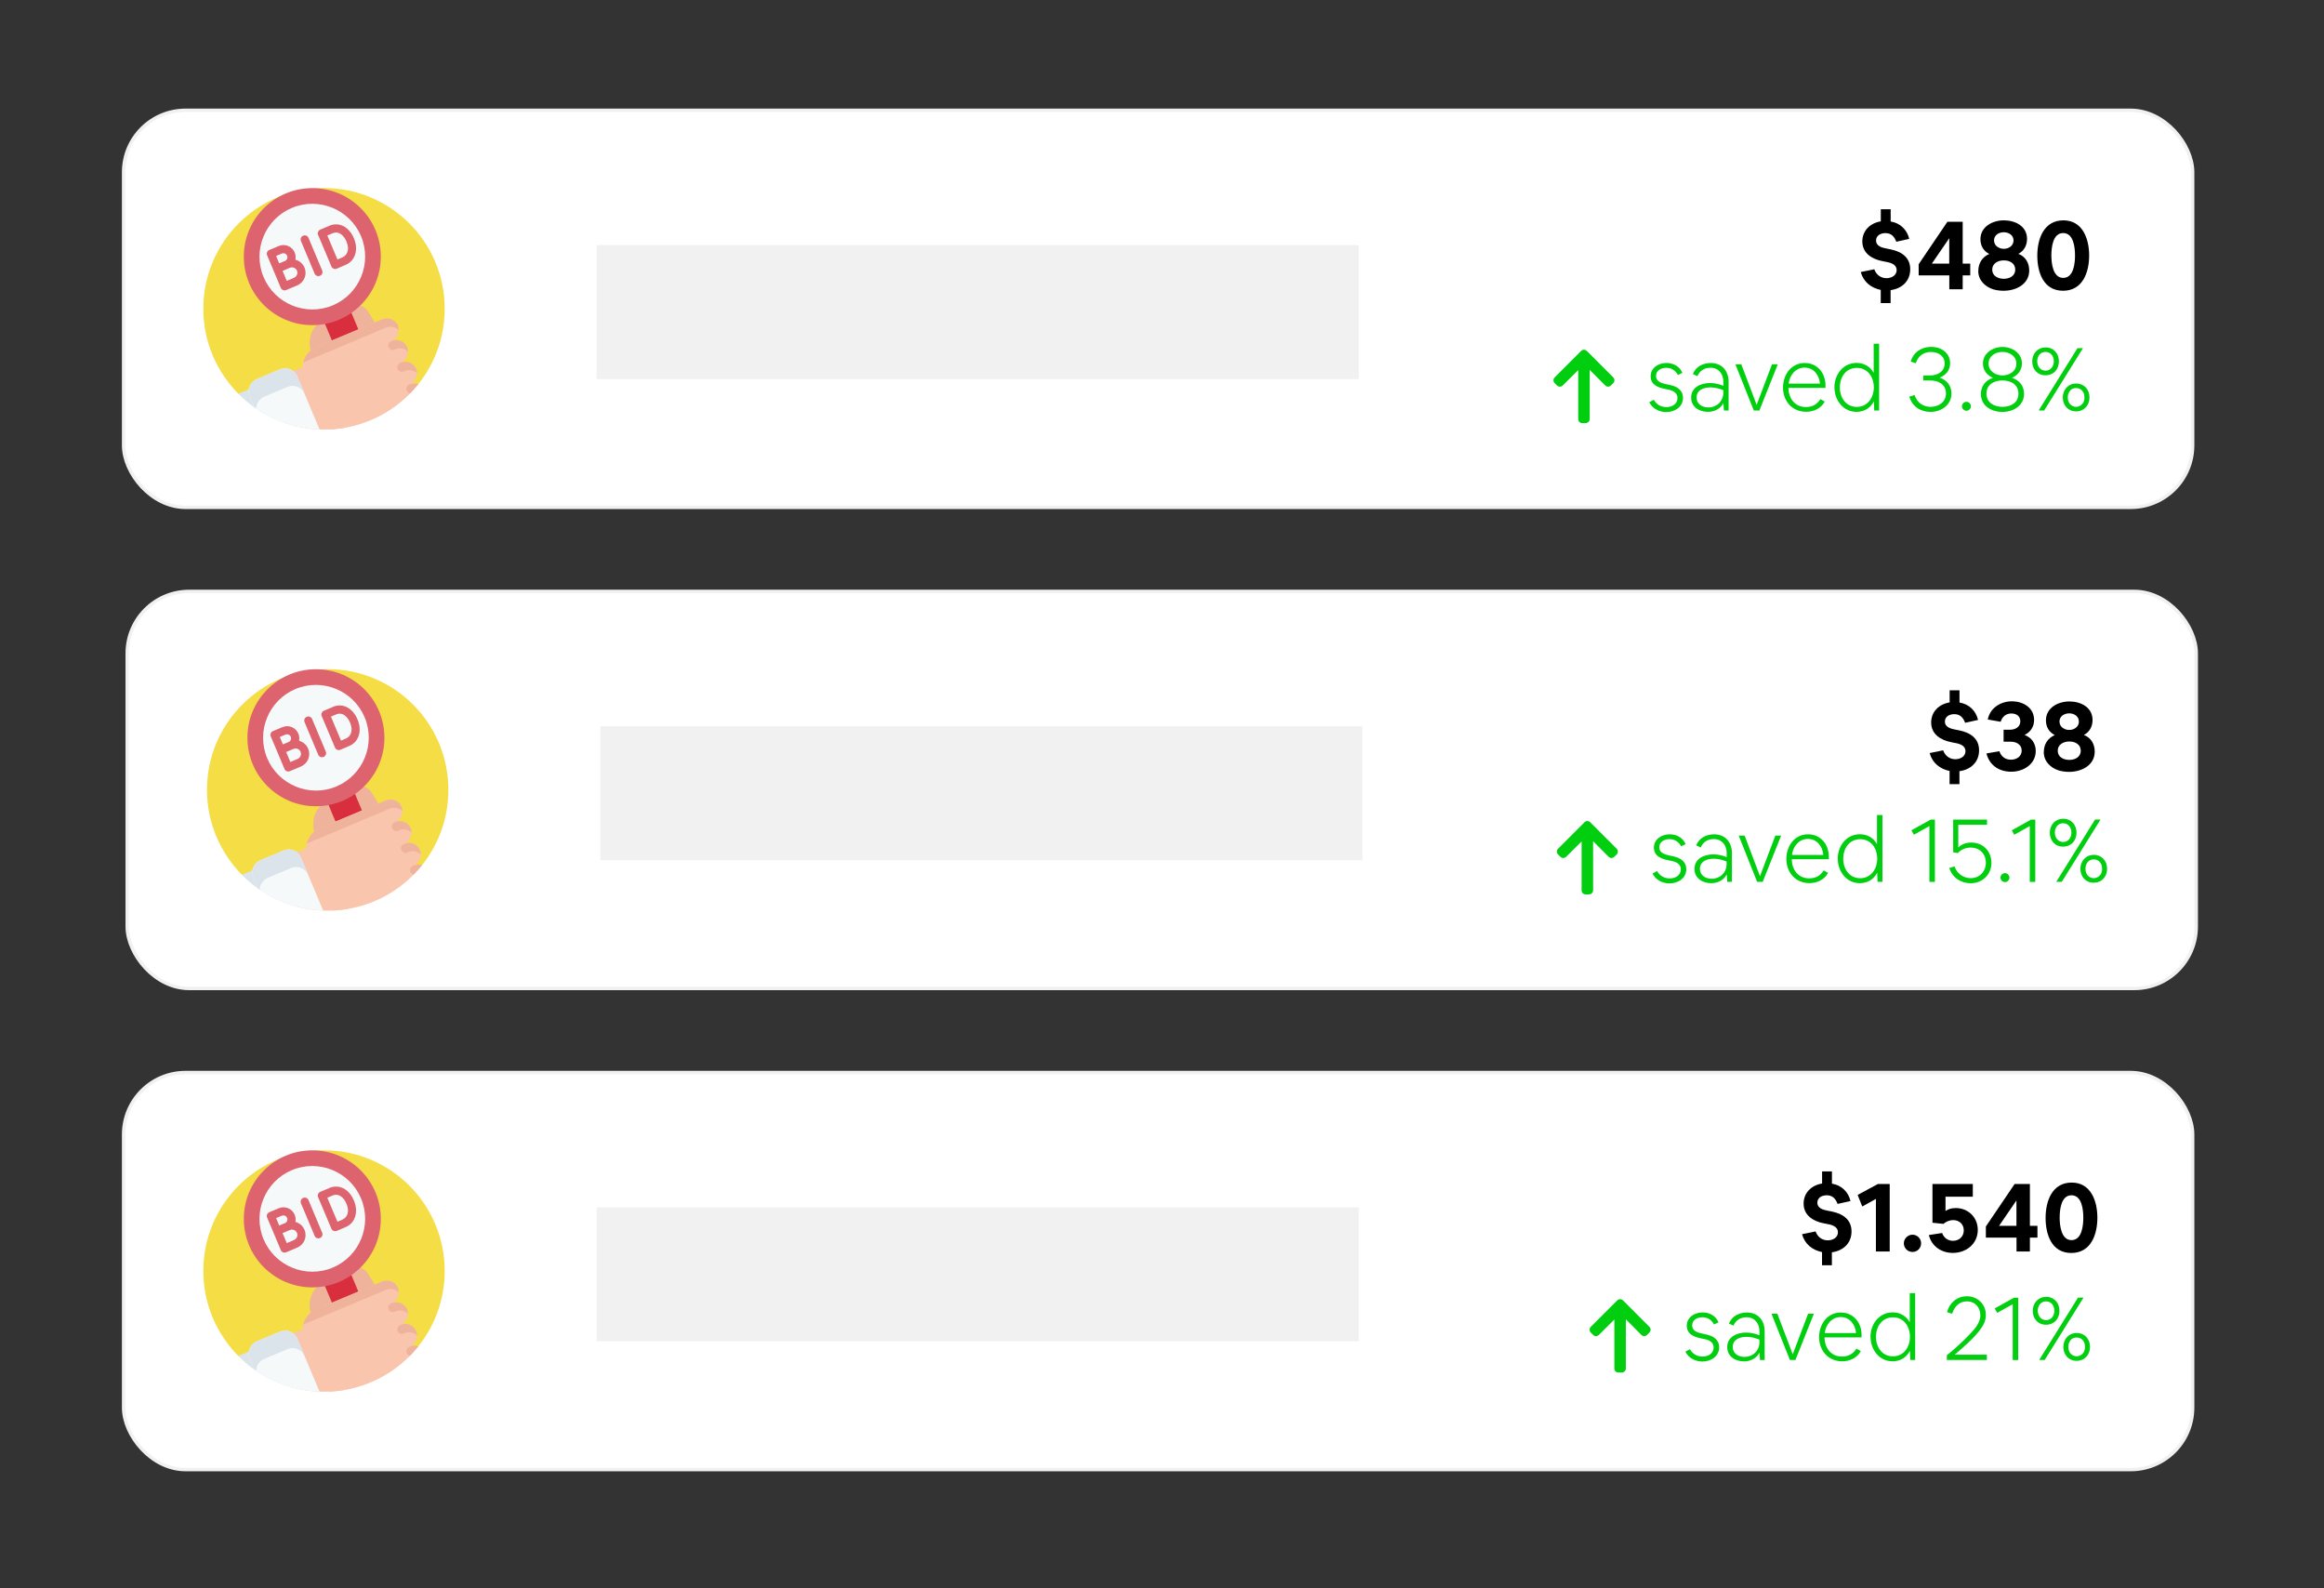
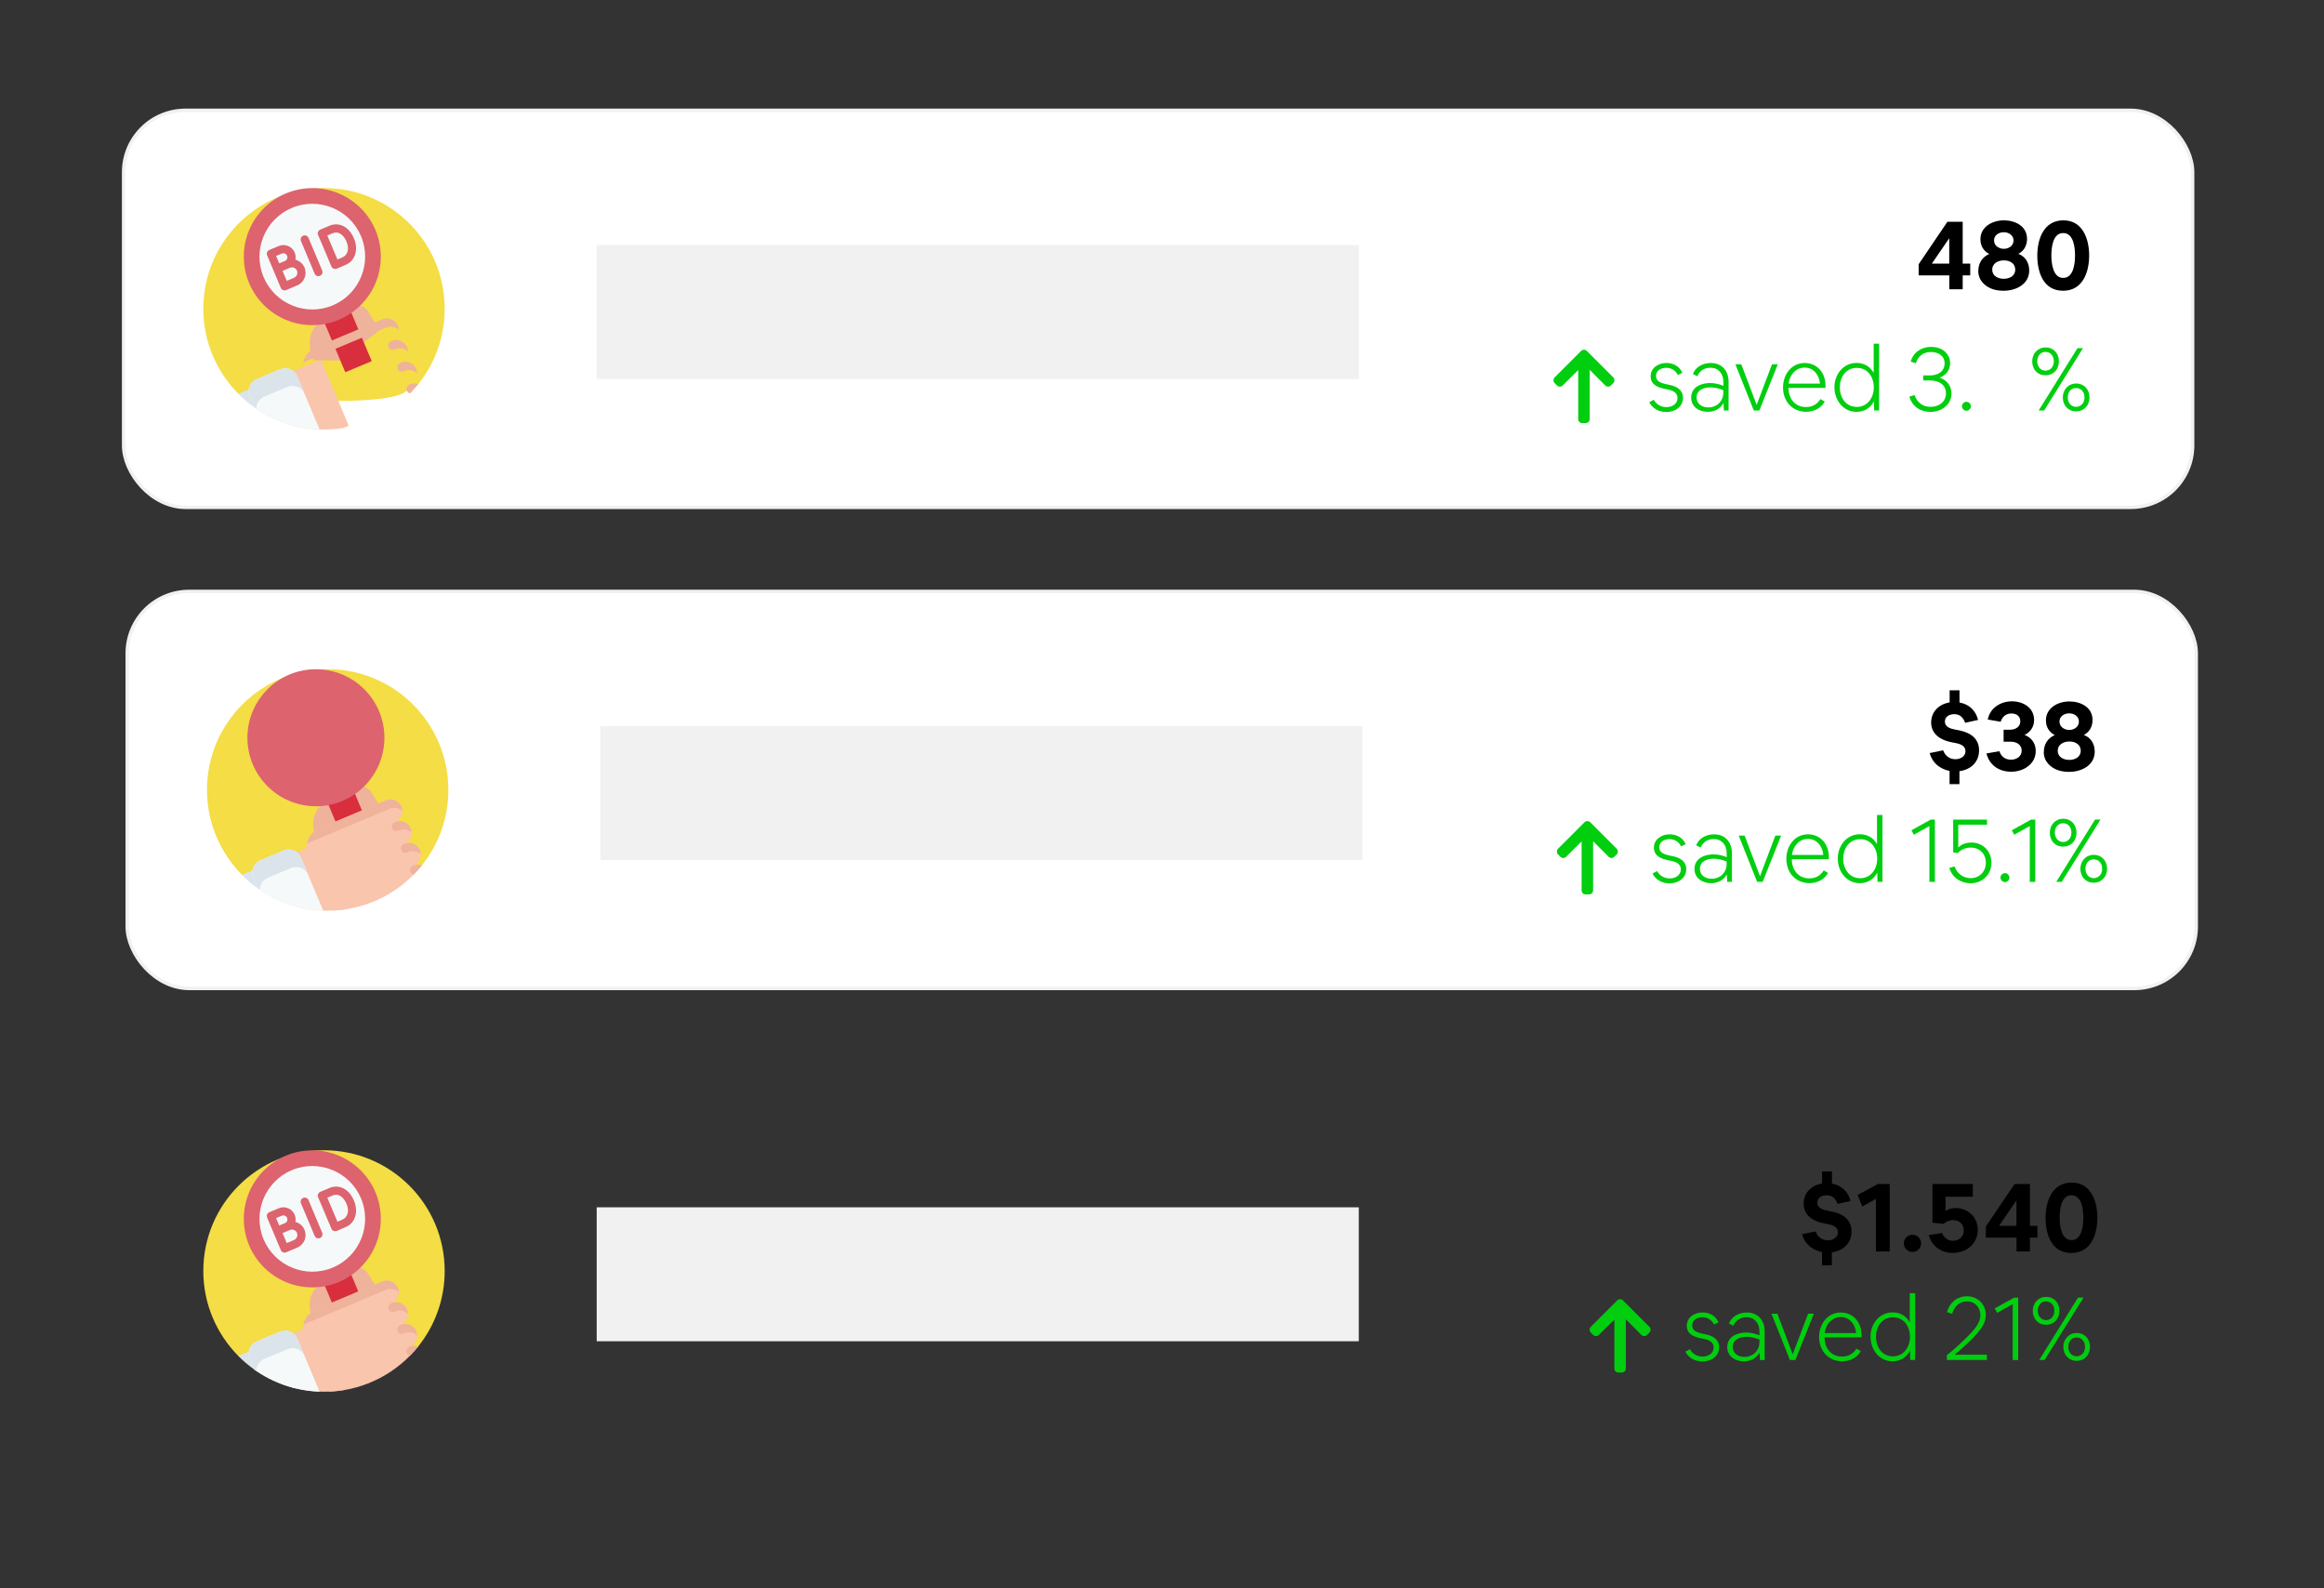
<svg xmlns="http://www.w3.org/2000/svg" id="Layer_1" version="1.1" viewBox="0 0 342 233.67">
  <rect x="0" y="0" width="342" height="233.67" fill="#333333" stroke="none" />
  <defs>
    <style>
      .st0 {
        fill: #dd636e;
      }

      .st1 {
        fill: #fff;
        stroke: #f1f1f1;
        stroke-miterlimit: 10;
        stroke-width: .5px;
      }

      .st2 {
        fill: #00ce0f;
      }

      .st3 {
        fill: #efb29a;
      }

      .st4 {
        fill: #f4dd45;
      }

      .st5 {
        fill: #f1f1f1;
      }

      .st6 {
        fill: #d82e3d;
      }

      .st7 {
        fill: #dae4ea;
      }

      .st8 {
        fill: #f9c5ac;
      }

      .st9 {
        fill: #f6f9f9;
      }
    </style>
  </defs>
  <rect class="st1" x="18.19" y="16.23" width="304.48" height="58.42" rx="9.11" ry="9.11" />
  <g>
-     <path d="M273.86,40.02l1.96-.4c.3.81.94,1.31,1.81,1.31.7,0,1.48-.39,1.48-1.18,0-.61-.46-1.01-1.4-1.19l-.71-.14c-1.53-.3-2.94-1.17-2.94-2.89,0-1.61,1.17-2.71,2.72-2.96v-1.78h1.45v1.8c1.38.22,2.42,1.19,2.73,2.56l-1.9.42c-.29-.76-.73-1.27-1.6-1.27-.69,0-1.38.33-1.38,1.11s.86,1.04,1.48,1.15l.7.14c1.57.33,2.85,1.17,2.85,2.92s-1.24,2.85-2.89,3.07v1.91h-1.45v-1.94c-1.43-.3-2.53-1.17-2.94-2.62Z" />
    <path d="M282.35,40.52v-1.64l4.23-6.25h2.25v6.16h1.11v1.73h-1.11v2.04h-1.97v-2.04h-4.5ZM286.85,38.79v-3.74l-2.56,3.74h2.56Z" />
    <path d="M291.13,39.86c0-1.12.56-2.04,1.61-2.49-.85-.43-1.3-1.22-1.3-2.17,0-1.84,1.77-2.78,3.45-2.78s3.41.86,3.41,2.73c0,.94-.43,1.77-1.28,2.2,1.06.4,1.6,1.34,1.6,2.45,0,2.01-1.93,2.98-3.76,2.98-.55,0-1.05-.07-1.51-.2-1.24-.39-2.23-1.35-2.23-2.72ZM294.88,41.02c.82,0,1.68-.4,1.68-1.34,0-.27-.07-.5-.2-.72-.34-.48-.92-.65-1.48-.65-.83,0-1.7.42-1.7,1.37s.88,1.34,1.7,1.34ZM293.45,35.38c0,.49.27.86.71,1.06.22.12.46.17.73.17s.52-.06.73-.17c.42-.2.69-.59.69-1.06,0-.78-.71-1.21-1.43-1.21s-1.44.42-1.44,1.21Z" />
    <path d="M303.65,32.42c2.82,0,3.79,2.71,3.79,5.17s-.94,5.19-3.84,5.19-3.79-2.72-3.79-5.17.95-5.19,3.84-5.19ZM303.62,40.89c1.55,0,1.74-2.17,1.74-3.3s-.19-3.3-1.74-3.3-1.74,2.17-1.74,3.3.22,3.3,1.74,3.3Z" />
  </g>
  <g>
    <path class="st2" d="M243.36,58.81c.4.7,1.06,1.09,1.87,1.09s1.63-.44,1.63-1.34c0-.62-.44-1.04-1.3-1.22l-.57-.12c-1.04-.21-2.08-.62-2.08-1.86s1.14-1.95,2.31-1.95c1.04,0,1.94.48,2.36,1.45l-.66.32c-.36-.68-.96-1.06-1.73-1.06-.72,0-1.49.37-1.49,1.2s.81,1.05,1.46,1.2l.57.12c1.02.21,1.94.73,1.94,1.9,0,1.34-1.21,2.09-2.46,2.09-1.04,0-2.03-.5-2.51-1.45l.65-.35Z" />
    <path class="st2" d="M251.68,56.36c.62,0,1.37.16,1.93.41v-.6c0-1.13-.68-2.06-1.89-2.06-.89,0-1.57.41-1.94,1.24l-.65-.31c.38-1.08,1.51-1.63,2.62-1.63,1.63,0,2.63,1.13,2.63,2.78v4.21h-.69l-.07-1.09c-.45.86-1.34,1.29-2.29,1.29-1.25,0-2.46-.7-2.46-2.1,0-1.54,1.45-2.14,2.8-2.14ZM251.41,59.95c1.22,0,2.19-.9,2.19-2.17v-.37c-.6-.25-1.25-.41-1.9-.41-.96,0-2.03.36-2.03,1.49,0,.97.84,1.46,1.74,1.46Z" />
    <path class="st2" d="M256.25,53.6l2.26,5.97,2.26-5.97h.85l-2.71,6.8h-.82l-2.71-6.8h.88Z" />
    <path class="st2" d="M265.58,53.41c1.85,0,3.06,1.47,3.06,3.29v.37h-5.46c.04,1.53.92,2.82,2.58,2.82.93,0,1.63-.38,2.13-1.17l.64.37c-.54,1-1.62,1.5-2.74,1.5-2.03,0-3.4-1.54-3.4-3.57,0-1.86,1.18-3.61,3.2-3.61ZM263.21,56.44h4.62c-.11-1.24-.92-2.35-2.26-2.35s-2.19,1.1-2.36,2.35Z" />
    <path class="st2" d="M269.95,57c0-1.87,1.26-3.6,3.27-3.6,1.08,0,1.99.52,2.51,1.46v-4.29h.8v9.83h-.72l-.05-1.34c-.52,1-1.45,1.54-2.56,1.54-1.95,0-3.24-1.71-3.24-3.6ZM273.25,59.87c1.58,0,2.5-1.36,2.5-2.87s-.88-2.87-2.5-2.87-2.5,1.37-2.5,2.87.89,2.87,2.5,2.87Z" />
    <path class="st2" d="M280.99,58.36l.76-.23c.37,1.09,1.2,1.73,2.36,1.73s2.26-.69,2.26-1.97c0-1.34-1.09-1.91-2.33-1.91h-1.01v-.74h1c1.09,0,2.14-.54,2.14-1.78,0-1.12-.97-1.67-2.01-1.67-1.1,0-1.9.6-2.22,1.65l-.76-.23c.37-1.38,1.59-2.17,3-2.17,1.08,0,2.1.42,2.6,1.43.13.31.2.62.2.97,0,1.04-.61,1.75-1.54,2.13,1.06.33,1.74,1.2,1.74,2.33,0,1.67-1.49,2.71-3.08,2.71-1.47,0-2.68-.78-3.12-2.24Z" />
    <path class="st2" d="M288.72,59.78c0-.36.31-.66.66-.66s.66.31.66.66-.31.66-.66.66-.66-.31-.66-.66Z" />
-     <path class="st2" d="M291.51,57.96c0-1.14.69-2.03,1.78-2.36-.88-.37-1.48-1.13-1.48-2.11,0-1.53,1.46-2.44,2.88-2.44s2.86.89,2.86,2.43c0,.97-.6,1.74-1.47,2.11,1.09.36,1.78,1.18,1.78,2.35,0,1.74-1.56,2.67-3.18,2.67s-3.17-.88-3.17-2.64ZM292.33,57.92c0,1.33,1.13,1.94,2.35,1.94s2.35-.58,2.35-1.94-1.13-1.94-2.35-1.94-2.35.58-2.35,1.94ZM292.64,53.51c0,1.1,1.02,1.73,2.04,1.73s2.05-.61,2.05-1.73-1.01-1.73-2.05-1.73-2.04.6-2.04,1.73Z" />
    <path class="st2" d="M301.04,51.12c1.17,0,1.95.88,1.95,2.05s-.78,2.05-1.98,2.05-1.95-.9-1.95-2.05.8-2.05,1.98-2.05ZM299.8,53.16c0,.7.45,1.38,1.22,1.38s1.22-.65,1.22-1.38-.44-1.38-1.22-1.38-1.22.64-1.22,1.38ZM300.01,60.4l5.71-9.17h.81l-5.71,9.17h-.81ZM305.54,56.43c1.17,0,1.95.89,1.95,2.05s-.79,2.05-1.98,2.05-1.95-.92-1.95-2.05.8-2.05,1.98-2.05ZM304.3,58.48c0,.28.05.52.16.72.19.41.61.66,1.06.66s.86-.27,1.08-.66c.09-.2.15-.44.15-.72s-.05-.52-.15-.72c-.23-.42-.58-.66-1.08-.66s-.86.23-1.06.66c-.11.2-.16.44-.16.72Z" />
  </g>
  <path class="st2" d="M232.68,51.63l-3.9,3.9c-.11.11-.17.26-.17.42s.06.31.17.42l.35.35c.11.11.26.17.42.17s.31-.06.42-.17l2.28-2.27v7.22c0,.33.26.58.58.58h.5c.33,0,.61-.26.61-.58v-7.25l2.29,2.3c.11.11.26.17.41.17s.3-.06.42-.17l.35-.35c.11-.11.17-.26.17-.42s-.06-.31-.17-.42l-3.9-3.9c-.11-.11-.26-.17-.42-.17-.16,0-.31.06-.42.17Z" />
  <rect class="st5" x="87.81" y="36.06" width="112.15" height="19.71" />
  <g>
    <path class="st4" d="M65.44,45.44c0,4.2-1.46,8.05-3.89,11.09h0c-.38.47-1.27.52-1.69.95-2.59,2.63-23.18,1.19-23.86.52-.06-.06-.88-.01-.94-.08-3.17-3.21-5.14-7.62-5.14-12.49,0-9.81,7.95-17.76,17.76-17.76s17.76,7.95,17.76,17.76Z" />
    <g>
      <path class="st8" d="M51.32,62.65l-.77.32c-.67.11-1.36.18-2.05.21-.27.01-.55.02-.82.02-.22,0-.43,0-.65-.01-1.24-.04-2.44-.22-3.6-.5-.13-.03-.25-.06-.38-.1l-2.83-6.75,7.01-2.94,4.09,9.75Z" />
      <path class="st7" d="M43.44,62.69c-.13-.03-.25-.06-.38-.1-1.94-.52-3.75-1.37-5.37-2.47-.09-.06-.17-.12-.26-.18,0,0,0,0,0,0-.77-.55-1.5-1.15-2.17-1.82-.06-.06-.13-.13-.19-.19l5.42-2.28,2.96,7.04Z" />
      <path class="st9" d="M47.04,63.19c-3.57-.13-6.87-1.31-9.61-3.25l-.68-1.61c-.42-.99.05-2.14,1.04-2.55l3.41-1.43c.99-.42,2.14.05,2.55,1.04l3.28,7.8Z" />
      <path class="st7" d="M44.85,57.97c-.42-.99-1.56-1.46-2.55-1.04l-3.41,1.43c-.73.31-1.18,1.01-1.19,1.75-.09-.06-.17-.12-.26-.18,0,0,0,0,0,0l-.68-1.61c-.42-.99.05-2.14,1.04-2.55l3.41-1.43c.99-.42,2.14.05,2.55,1.04l1.09,2.59Z" />
      <path class="st3" d="M50.06,53.03l5.78-4.43-1.66-2.74c-.58-.95-1.8-1.29-2.79-.78l-2.54,1.33s-4.92,1.32-2.7,6.6" />
      <path class="st6" d="M47.21,46.2l3.89-1.63,3.6,8.57-3.89,1.63-3.6-8.57Z" />
      <circle class="st0" cx="45.96" cy="37.76" r="10.08" />
      <path class="st9" d="M48.97,44.93c-3.95,1.66-8.52-.21-10.18-4.16s.21-8.52,4.16-10.18,8.52.21,10.18,4.16c1.66,3.95-.21,8.52-4.16,10.18h0Z" />
      <path class="st0" d="M44.61,34.68c-.31.13-.45.48-.32.79l2.01,4.79c.13.31.48.45.79.32s.45-.48.32-.79l-2.01-4.79c-.13-.31-.48-.45-.79-.32Z" />
      <path class="st0" d="M48.46,33.23l-1.32.55c-.15.06-.26.18-.33.33s-.06.31,0,.46c0,0,.75,1.79.98,2.31.27.65.98,2.33.98,2.33.06.15.18.26.33.32.15.06.31.06.46,0,0,0,0,0,0,0,.04-.02.98-.41,1.35-.58,1.37-.6,1.87-2.23,1.18-3.87-.72-1.72-2.19-2.47-3.64-1.86h0ZM50.44,37.85c-.18.08-.5.21-.78.33-.23-.55-.58-1.36-.75-1.77-.14-.34-.5-1.19-.74-1.76l.76-.32c.97-.41,1.7.36,2.06,1.21.5,1.2.08,2.02-.55,2.3h0Z" />
      <path class="st0" d="M43.47,38.21c.07-.34.04-.71-.1-1.05-.38-.91-1.44-1.35-2.35-.96l-1.39.58c-.31.13-.45.48-.32.79l.93,2.2h0s1.08,2.58,1.08,2.58c.06.15.18.27.33.33.15.06.31.06.46,0,0,0,0,0,0,0,0,0,1.28-.54,1.63-.69,1.02-.43,1.5-1.6,1.07-2.62-.25-.59-.75-1-1.33-1.16h0ZM41.48,37.31c.3-.13.65.02.77.32.13.3-.02.65-.32.77-.1.04-.3.13-.51.21l-.33.14-.46-1.09.83-.35ZM43.27,40.87c-.2.08-.68.29-1.07.46l-.62-1.47c.11-.05.22-.09.33-.14l.75-.32c.4-.17.87.02,1.04.42.17.4-.02.87-.42,1.04h0Z" />
-       <path class="st8" d="M61.55,56.54c-3.09,3.86-7.77,6.41-13.05,6.65-.46-.37-.84-.86-1.09-1.45l-2.64-6.29c-.29-.7-.33-1.44-.16-2.12.25-.98.94-1.84,1.95-2.27l9.68-4.06c.87-.36,1.89,0,2.28.85.11.24.16.48.16.73,0,.68-.4,1.33-1.06,1.6.03-.01.06-.02.09-.04.03-.01.06-.02.1-.03.05-.01.1-.03.15-.04.79-.16,1.61.26,1.94,1.03.08.2.13.41.13.61t0,0c.02.7-.38,1.37-1.06,1.66.06-.03.13-.05.19-.07.05-.02.1-.03.15-.04.79-.16,1.61.26,1.94,1.03.08.2.13.41.13.61.02.7-.38,1.37-1.06,1.66.41-.17.85-.17,1.24-.04h0Z" />
      <g>
        <path class="st3" d="M58.69,48.57c-.48-.48-1.22-.65-1.89-.37l-12.18,5.12c.25-.98.94-1.84,1.95-2.27l9.67-4.06c.87-.36,1.89,0,2.28.85.11.24.16.48.16.73h0Z" />
        <path class="st3" d="M60.03,51.71c-.48-.45-1.2-.6-1.85-.33l-.13.06c-.34.14-.73-.02-.87-.36-.07-.17-.07-.35,0-.51s.19-.29.36-.36l.09-.04s.06-.02.09-.04c.03-.01.06-.02.1-.03.05-.01.1-.03.15-.04.79-.16,1.61.26,1.94,1.03.08.2.13.41.13.61h0Z" />
        <path class="st3" d="M61.37,54.91c-.48-.45-1.2-.6-1.85-.33l-.13.06c-.34.14-.73-.02-.87-.36-.07-.17-.07-.35,0-.51s.19-.29.36-.36l.09-.04c.06-.03.12-.05.19-.07.05-.01.1-.03.15-.04.79-.16,1.61.26,1.94,1.03.08.2.13.41.13.61h0Z" />
        <path class="st3" d="M61.55,56.53h0c-.38.47-.78.92-1.2,1.35-.21-.04-.4-.18-.49-.4-.07-.17-.07-.35,0-.51.06-.16.19-.29.36-.36l.09-.04c.06-.03.12-.05.19-.07.05-.01.1-.03.15-.04.31-.06.62-.04.91.06h0Z" />
      </g>
    </g>
  </g>
  <rect class="st1" x="18.72" y="87.02" width="304.48" height="58.42" rx="9.11" ry="9.11" />
  <g>
    <path d="M283.99,110.8l1.96-.4c.3.81.94,1.31,1.81,1.31.7,0,1.48-.39,1.48-1.18,0-.61-.46-1.01-1.4-1.19l-.71-.14c-1.53-.3-2.94-1.17-2.94-2.89,0-1.61,1.17-2.71,2.72-2.96v-1.78h1.45v1.8c1.38.22,2.42,1.19,2.73,2.56l-1.9.42c-.29-.76-.73-1.27-1.6-1.27-.69,0-1.38.33-1.38,1.11s.86,1.04,1.48,1.15l.7.14c1.57.33,2.85,1.17,2.85,2.92s-1.24,2.85-2.89,3.07v1.91h-1.45v-1.94c-1.42-.3-2.53-1.17-2.93-2.62Z" />
    <path d="M292.33,110.86l1.9-.33c.26.79.86,1.25,1.71,1.25.79,0,1.57-.45,1.57-1.34s-.79-1.31-1.61-1.31h-1.05v-1.76h.95c.75,0,1.51-.39,1.51-1.24,0-.78-.6-1.15-1.32-1.15-.79,0-1.35.48-1.57,1.22l-1.9-.33c.32-1.7,1.89-2.68,3.55-2.68s3.27.94,3.27,2.75c0,.98-.52,1.77-1.4,2.2,1.04.39,1.64,1.25,1.64,2.36,0,1.93-1.8,3.05-3.6,3.05s-3.22-.95-3.66-2.71Z" />
    <path d="M300.77,110.65c0-1.12.56-2.04,1.61-2.49-.85-.43-1.3-1.22-1.3-2.17,0-1.84,1.77-2.78,3.45-2.78s3.41.86,3.41,2.73c0,.94-.43,1.77-1.28,2.2,1.06.4,1.6,1.34,1.6,2.45,0,2.01-1.93,2.98-3.76,2.98-.55,0-1.05-.07-1.51-.2-1.24-.39-2.23-1.35-2.23-2.72ZM304.52,111.81c.82,0,1.68-.4,1.68-1.34,0-.27-.07-.5-.2-.72-.35-.48-.92-.65-1.48-.65-.83,0-1.7.42-1.7,1.37s.88,1.34,1.7,1.34ZM303.08,106.17c0,.49.27.86.7,1.06.22.12.46.17.73.17s.52-.06.73-.17c.42-.2.69-.59.69-1.06,0-.78-.7-1.21-1.42-1.21s-1.44.42-1.44,1.21Z" />
  </g>
  <g>
    <path class="st2" d="M243.85,128.16c.4.7,1.06,1.09,1.87,1.09s1.63-.44,1.63-1.34c0-.62-.44-1.04-1.3-1.22l-.57-.12c-1.04-.21-2.09-.62-2.09-1.86s1.14-1.95,2.31-1.95c1.04,0,1.94.48,2.36,1.45l-.66.32c-.36-.68-.96-1.06-1.73-1.06-.72,0-1.49.37-1.49,1.2s.81,1.05,1.46,1.2l.57.12c1.02.21,1.94.73,1.94,1.9,0,1.34-1.21,2.09-2.46,2.09-1.04,0-2.03-.5-2.51-1.45l.65-.35Z" />
    <path class="st2" d="M252.17,125.71c.62,0,1.37.16,1.93.41v-.6c0-1.13-.68-2.06-1.89-2.06-.89,0-1.57.41-1.94,1.24l-.65-.31c.38-1.08,1.51-1.63,2.62-1.63,1.63,0,2.63,1.13,2.63,2.78v4.21h-.69l-.07-1.09c-.45.86-1.34,1.29-2.29,1.29-1.25,0-2.46-.7-2.46-2.1,0-1.54,1.45-2.14,2.8-2.14ZM251.9,129.3c1.22,0,2.19-.9,2.19-2.17v-.37c-.6-.25-1.25-.41-1.9-.41-.96,0-2.03.36-2.03,1.49,0,.97.84,1.46,1.74,1.46Z" />
    <path class="st2" d="M256.74,122.95l2.26,5.97,2.26-5.97h.85l-2.71,6.8h-.82l-2.71-6.8h.88Z" />
    <path class="st2" d="M266.07,122.76c1.85,0,3.06,1.47,3.06,3.29v.37h-5.46c.04,1.53.92,2.82,2.58,2.82.93,0,1.63-.38,2.13-1.17l.64.37c-.54,1-1.62,1.5-2.74,1.5-2.03,0-3.4-1.54-3.4-3.57,0-1.86,1.18-3.61,3.2-3.61ZM263.7,125.79h4.62c-.11-1.24-.92-2.35-2.26-2.35s-2.19,1.1-2.36,2.35Z" />
    <path class="st2" d="M270.44,126.35c0-1.87,1.26-3.6,3.27-3.6,1.08,0,1.99.52,2.51,1.46v-4.29h.8v9.83h-.72l-.05-1.34c-.52,1-1.45,1.54-2.56,1.54-1.95,0-3.24-1.71-3.24-3.6ZM273.75,129.22c1.58,0,2.5-1.36,2.5-2.87s-.88-2.87-2.5-2.87-2.5,1.37-2.5,2.87.89,2.87,2.5,2.87Z" />
    <path class="st2" d="M283.94,121.54l-2.29,1.28-.37-.65,2.84-1.58h.62v9.17h-.81v-8.21Z" />
    <path class="st2" d="M286.87,127.71l.76-.23c.35,1.04,1.28,1.73,2.38,1.73,1.28,0,2.23-.97,2.23-2.27s-.9-2.23-2.25-2.23c-.68,0-1.43.29-1.87.81l-.69-.11v-4.82h4.98v.76h-4.23v3.35c.52-.52,1.21-.73,1.93-.73,1.7,0,2.95,1.26,2.95,3s-1.35,2.99-3.06,2.99c-1.45,0-2.7-.84-3.14-2.24Z" />
    <path class="st2" d="M294.39,129.13c0-.36.31-.66.66-.66s.66.31.66.66-.31.66-.66.66-.66-.31-.66-.66Z" />
    <path class="st2" d="M298.71,121.54l-2.29,1.28-.37-.65,2.84-1.58h.62v9.17h-.81v-8.21Z" />
    <path class="st2" d="M303.63,120.47c1.17,0,1.95.88,1.95,2.05s-.78,2.05-1.98,2.05-1.95-.9-1.95-2.05.8-2.05,1.98-2.05ZM302.39,122.51c0,.7.45,1.38,1.22,1.38s1.22-.65,1.22-1.38-.44-1.38-1.22-1.38-1.22.64-1.22,1.38ZM302.6,129.75l5.71-9.17h.81l-5.71,9.17h-.81ZM308.13,125.78c1.17,0,1.95.89,1.95,2.05s-.78,2.05-1.98,2.05-1.95-.92-1.95-2.05.8-2.05,1.98-2.05ZM306.9,127.83c0,.28.05.52.16.72.19.41.61.66,1.06.66s.86-.27,1.08-.66c.09-.2.15-.44.15-.72s-.05-.52-.15-.72c-.23-.42-.58-.66-1.08-.66s-.86.23-1.06.66c-.11.2-.16.44-.16.72Z" />
  </g>
  <path class="st2" d="M233.18,120.98l-3.9,3.9c-.11.11-.17.26-.17.42s.06.31.17.42l.35.35c.11.11.26.17.42.17s.31-.06.42-.17l2.28-2.27v7.22c0,.33.26.58.58.58h.5c.33,0,.61-.26.61-.58v-7.25l2.29,2.3c.11.11.26.17.41.17s.3-.06.42-.17l.35-.35c.11-.11.17-.26.17-.42s-.06-.31-.17-.42l-3.9-3.9c-.11-.11-.26-.17-.42-.17-.16,0-.31.06-.42.17Z" />
  <rect class="st5" x="88.34" y="106.85" width="112.15" height="19.71" />
  <g>
    <path class="st4" d="M65.98,116.23c0,4.2-1.46,8.05-3.89,11.09h0c-.38.47-1.27.52-1.69.95-2.59,2.63-23.18,1.19-23.86.52-.06-.06-.88-.01-.94-.08-3.17-3.21-5.14-7.62-5.14-12.49,0-9.81,7.95-17.76,17.76-17.76s17.76,7.95,17.76,17.76Z" />
    <g>
      <path class="st8" d="M51.86,133.44l-.77.32c-.67.11-1.36.18-2.05.21-.27.01-.55.02-.82.02-.22,0-.43,0-.65-.01-1.24-.04-2.44-.22-3.6-.5-.13-.03-.25-.06-.38-.1l-2.83-6.75,7.01-2.94,4.09,9.75Z" />
      <path class="st7" d="M43.97,133.48c-.13-.03-.25-.06-.38-.1-1.94-.52-3.75-1.37-5.37-2.47-.09-.06-.17-.12-.26-.18,0,0,0,0,0,0-.77-.55-1.5-1.15-2.17-1.82-.06-.06-.13-.13-.19-.19l5.42-2.28,2.96,7.04Z" />
      <path class="st9" d="M47.57,133.98c-3.57-.13-6.87-1.31-9.61-3.25l-.68-1.61c-.42-.99.05-2.14,1.04-2.55l3.41-1.43c.99-.42,2.14.05,2.55,1.04l3.28,7.8Z" />
      <path class="st7" d="M45.38,128.76c-.42-.99-1.56-1.46-2.55-1.04l-3.41,1.43c-.73.31-1.18,1.01-1.19,1.75-.09-.06-.17-.12-.26-.18,0,0,0,0,0,0l-.68-1.61c-.42-.99.05-2.14,1.04-2.55l3.41-1.43c.99-.42,2.14.05,2.55,1.04l1.09,2.59Z" />
      <path class="st3" d="M50.59,123.82l5.78-4.43-1.66-2.74c-.58-.95-1.8-1.29-2.79-.78l-2.54,1.33s-4.92,1.32-2.7,6.6" />
      <path class="st6" d="M47.74,116.99l3.89-1.63,3.6,8.57-3.89,1.63-3.6-8.57Z" />
      <circle class="st0" cx="46.49" cy="108.55" r="10.08" />
-       <path class="st9" d="M49.5,115.72c-3.95,1.66-8.52-.21-10.18-4.16-1.66-3.95.21-8.52,4.16-10.18s8.52.21,10.18,4.16c1.66,3.95-.21,8.52-4.16,10.18h0Z" />
      <path class="st0" d="M45.14,105.47c-.31.13-.45.48-.32.79l2.01,4.79c.13.31.48.45.79.32s.45-.48.32-.79l-2.01-4.79c-.13-.31-.48-.45-.79-.32Z" />
-       <path class="st0" d="M48.99,104.02l-1.32.55c-.15.06-.26.18-.33.33s-.06.31,0,.46c0,0,.75,1.79.98,2.31.27.65.98,2.33.98,2.33.06.15.18.26.33.32.15.06.31.06.46,0,0,0,0,0,0,0,.04-.02.98-.41,1.35-.58,1.37-.6,1.87-2.23,1.18-3.87-.72-1.72-2.19-2.47-3.64-1.86h0ZM50.97,108.64c-.18.08-.5.21-.78.33-.23-.55-.58-1.36-.75-1.77-.14-.34-.5-1.19-.74-1.76l.76-.32c.97-.41,1.7.36,2.06,1.21.5,1.2.08,2.02-.55,2.3h0Z" />
+       <path class="st0" d="M48.99,104.02l-1.32.55c-.15.06-.26.18-.33.33s-.06.31,0,.46c0,0,.75,1.79.98,2.31.27.65.98,2.33.98,2.33.06.15.18.26.33.32.15.06.31.06.46,0,0,0,0,0,0,0,.04-.02.98-.41,1.35-.58,1.37-.6,1.87-2.23,1.18-3.87-.72-1.72-2.19-2.47-3.64-1.86h0ZM50.97,108.64c-.18.08-.5.21-.78.33-.23-.55-.58-1.36-.75-1.77-.14-.34-.5-1.19-.74-1.76l.76-.32c.97-.41,1.7.36,2.06,1.21.5,1.2.08,2.02-.55,2.3h0" />
      <path class="st0" d="M44.01,109c.07-.34.04-.71-.1-1.05-.38-.91-1.44-1.35-2.35-.96l-1.39.58c-.31.13-.45.48-.32.79l.93,2.2h0s1.08,2.58,1.08,2.58c.06.15.18.27.33.33.15.06.31.06.46,0,0,0,0,0,0,0,0,0,1.28-.54,1.63-.69,1.02-.43,1.5-1.6,1.07-2.62-.25-.59-.75-1-1.33-1.16h0ZM42.02,108.09c.3-.13.65.02.77.32.13.3-.02.65-.32.77-.1.04-.3.13-.51.21l-.33.14-.46-1.09.83-.35ZM43.8,111.66c-.2.08-.68.29-1.07.46l-.62-1.47c.11-.05.22-.09.33-.14l.75-.32c.4-.17.87.02,1.04.42.17.4-.02.87-.42,1.04h0Z" />
      <path class="st8" d="M62.09,127.32c-3.09,3.86-7.77,6.41-13.05,6.65-.46-.37-.84-.86-1.09-1.45l-2.64-6.29c-.29-.7-.33-1.44-.16-2.12.25-.98.94-1.84,1.95-2.27l9.68-4.06c.87-.36,1.89,0,2.28.85.11.24.16.48.16.73,0,.68-.4,1.33-1.06,1.6.03-.01.06-.02.09-.04.03-.01.06-.02.1-.03.05-.01.1-.03.15-.04.79-.16,1.61.26,1.94,1.03.08.2.13.41.13.61t0,0c.02.7-.38,1.37-1.06,1.66.06-.03.13-.05.19-.07.05-.02.1-.03.15-.04.79-.16,1.61.26,1.94,1.03.08.2.13.41.13.61.02.7-.38,1.37-1.06,1.66.41-.17.85-.17,1.24-.04h0Z" />
      <g>
        <path class="st3" d="M59.22,119.36c-.48-.48-1.22-.65-1.89-.37l-12.18,5.12c.25-.98.94-1.84,1.95-2.27l9.67-4.06c.87-.36,1.89,0,2.28.85.11.24.16.48.16.73h0Z" />
        <path class="st3" d="M60.56,122.5c-.48-.45-1.2-.6-1.85-.33l-.13.06c-.34.14-.73-.02-.87-.36-.07-.17-.07-.35,0-.51s.19-.29.36-.36l.09-.04s.06-.02.09-.04c.03-.01.06-.02.1-.03.05-.01.1-.03.15-.04.79-.16,1.61.26,1.94,1.03.08.2.13.41.13.61h0Z" />
        <path class="st3" d="M61.91,125.7c-.48-.45-1.2-.6-1.85-.33l-.13.06c-.34.14-.73-.02-.87-.36-.07-.17-.07-.35,0-.51s.19-.29.36-.36l.09-.04c.06-.03.12-.05.19-.07.05-.01.1-.03.15-.04.79-.16,1.61.26,1.94,1.03.08.2.13.41.13.61h0Z" />
        <path class="st3" d="M62.09,127.32h0c-.38.47-.78.92-1.2,1.35-.21-.04-.4-.18-.49-.4-.07-.17-.07-.35,0-.51.06-.16.19-.29.36-.36l.09-.04c.06-.03.12-.05.19-.07.05-.01.1-.03.15-.04.31-.06.62-.04.91.06h0Z" />
      </g>
    </g>
  </g>
-   <rect class="st1" x="18.19" y="157.81" width="304.48" height="58.42" rx="9.11" ry="9.11" />
  <g>
    <path d="M265.22,181.59l1.96-.4c.3.81.94,1.31,1.81,1.31.7,0,1.48-.39,1.48-1.18,0-.61-.46-1.01-1.4-1.19l-.71-.14c-1.53-.3-2.94-1.17-2.94-2.89,0-1.61,1.17-2.71,2.72-2.96v-1.78h1.45v1.8c1.38.22,2.42,1.19,2.73,2.56l-1.9.42c-.29-.76-.73-1.27-1.6-1.27-.69,0-1.38.33-1.38,1.11s.86,1.04,1.48,1.15l.7.14c1.57.33,2.85,1.17,2.85,2.92s-1.24,2.85-2.89,3.07v1.91h-1.45v-1.94c-1.43-.3-2.53-1.17-2.94-2.62Z" />
    <path d="M276.07,176.4l-2.02,1.12-.68-1.7,2.98-1.61h1.74v9.93h-2.03v-7.74Z" />
    <path d="M281.44,181.67c.69,0,1.27.56,1.27,1.27s-.56,1.27-1.27,1.27-1.27-.58-1.27-1.27.58-1.27,1.27-1.27Z" />
    <path d="M283.87,181.72l1.93-.3c.26.71.85,1.15,1.61,1.15.89,0,1.58-.62,1.58-1.54s-.68-1.51-1.57-1.51c-.49,0-1.06.22-1.41.56l-1.63-.17v-5.7h5.94v1.87h-4.02v2.1c.42-.29.92-.43,1.51-.43,1.81,0,3.24,1.35,3.24,3.22,0,2.03-1.68,3.38-3.67,3.38-1.67,0-3.12-.95-3.53-2.63Z" />
    <path d="M292.24,182.1v-1.64l4.23-6.25h2.25v6.16h1.11v1.73h-1.11v2.04h-1.97v-2.04h-4.51ZM296.74,180.37v-3.74l-2.56,3.74h2.56Z" />
    <path d="M304.87,174c2.82,0,3.78,2.71,3.78,5.17s-.94,5.19-3.84,5.19-3.78-2.72-3.78-5.17.95-5.19,3.84-5.19ZM304.84,182.47c1.55,0,1.74-2.17,1.74-3.3s-.19-3.3-1.74-3.3-1.74,2.17-1.74,3.3.22,3.3,1.74,3.3Z" />
  </g>
  <g>
    <path class="st2" d="M248.68,198.51c.4.7,1.06,1.09,1.87,1.09s1.63-.44,1.63-1.34c0-.62-.44-1.04-1.3-1.22l-.57-.12c-1.04-.21-2.08-.62-2.08-1.86s1.14-1.95,2.31-1.95c1.04,0,1.94.48,2.36,1.45l-.66.32c-.36-.68-.96-1.06-1.73-1.06-.72,0-1.49.37-1.49,1.2s.81,1.05,1.46,1.2l.57.12c1.02.21,1.94.73,1.94,1.9,0,1.34-1.21,2.09-2.46,2.09-1.04,0-2.03-.5-2.51-1.45l.65-.35Z" />
    <path class="st2" d="M256.99,196.07c.62,0,1.37.16,1.93.41v-.6c0-1.13-.68-2.06-1.89-2.06-.89,0-1.57.41-1.94,1.24l-.65-.31c.38-1.08,1.51-1.63,2.62-1.63,1.63,0,2.63,1.13,2.63,2.78v4.21h-.69l-.07-1.09c-.45.86-1.34,1.29-2.29,1.29-1.25,0-2.46-.7-2.46-2.1,0-1.54,1.45-2.14,2.8-2.14ZM256.73,199.65c1.22,0,2.19-.9,2.19-2.17v-.37c-.6-.25-1.25-.41-1.9-.41-.96,0-2.03.36-2.03,1.49,0,.97.84,1.46,1.74,1.46Z" />
    <path class="st2" d="M261.56,193.3l2.26,5.97,2.26-5.97h.85l-2.71,6.8h-.82l-2.71-6.8h.88Z" />
    <path class="st2" d="M270.89,193.12c1.85,0,3.06,1.47,3.06,3.29v.37h-5.46c.04,1.53.92,2.82,2.58,2.82.93,0,1.63-.38,2.13-1.17l.64.37c-.54,1-1.62,1.5-2.74,1.5-2.03,0-3.4-1.54-3.4-3.57,0-1.86,1.18-3.61,3.2-3.61ZM268.52,196.14h4.62c-.11-1.24-.92-2.35-2.26-2.35s-2.19,1.1-2.36,2.35Z" />
    <path class="st2" d="M275.26,196.7c0-1.87,1.26-3.6,3.27-3.6,1.08,0,1.99.52,2.51,1.46v-4.29h.8v9.83h-.72l-.05-1.34c-.52,1-1.45,1.54-2.56,1.54-1.95,0-3.24-1.71-3.24-3.6ZM278.57,199.57c1.58,0,2.5-1.36,2.5-2.87s-.88-2.87-2.5-2.87-2.5,1.37-2.5,2.87.89,2.87,2.5,2.87Z" />
    <path class="st2" d="M286.5,200.1v-.7c1.09-.86,2.27-1.94,3.23-2.94.76-.78,1.7-1.78,1.7-2.92s-.76-2.06-1.97-2.06c-1.14,0-1.86.78-2.18,1.82l-.76-.23c.38-1.4,1.47-2.34,2.96-2.34s2.76,1.13,2.76,2.74c0,.86-.36,1.55-.88,2.23-.94,1.26-2.51,2.6-3.71,3.63h4.74v.77h-5.91Z" />
    <path class="st2" d="M296.2,191.89l-2.29,1.28-.37-.65,2.84-1.58h.62v9.17h-.81v-8.21Z" />
    <path class="st2" d="M301.12,190.82c1.17,0,1.95.88,1.95,2.05s-.78,2.05-1.98,2.05-1.95-.9-1.95-2.05.8-2.05,1.98-2.05ZM299.88,192.86c0,.7.45,1.38,1.22,1.38s1.22-.65,1.22-1.38-.44-1.38-1.22-1.38-1.22.64-1.22,1.38ZM300.09,200.1l5.71-9.17h.81l-5.71,9.17h-.81ZM305.62,196.13c1.17,0,1.95.89,1.95,2.05s-.79,2.05-1.98,2.05-1.95-.92-1.95-2.05.8-2.05,1.98-2.05ZM304.38,198.18c0,.28.05.52.16.72.19.41.61.66,1.06.66s.86-.27,1.08-.66c.09-.2.15-.44.15-.72s-.05-.52-.15-.72c-.23-.42-.58-.66-1.08-.66s-.86.23-1.06.66c-.11.2-.16.44-.16.72Z" />
  </g>
  <path class="st2" d="M238,191.33l-3.9,3.9c-.11.11-.17.26-.17.42s.06.31.17.42l.35.35c.11.11.26.17.42.17s.31-.06.42-.17l2.28-2.27v7.22c0,.33.26.58.58.58h.5c.33,0,.61-.26.61-.58v-7.25l2.29,2.3c.11.11.26.17.41.17s.3-.06.42-.17l.35-.35c.11-.11.17-.26.17-.42s-.06-.31-.17-.42l-3.9-3.9c-.11-.11-.26-.17-.42-.17-.16,0-.31.06-.42.17Z" />
  <rect class="st5" x="87.81" y="177.64" width="112.15" height="19.71" />
  <g>
    <path class="st4" d="M65.44,187.02c0,4.2-1.46,8.05-3.89,11.09h0c-.38.47-1.27.52-1.69.95-2.59,2.63-23.18,1.19-23.86.52-.06-.06-.88-.01-.94-.08-3.17-3.21-5.14-7.62-5.14-12.49,0-9.81,7.95-17.76,17.76-17.76s17.76,7.95,17.76,17.76Z" />
    <g>
      <path class="st8" d="M51.32,204.22l-.77.32c-.67.11-1.36.18-2.05.21-.27.01-.55.02-.82.02-.22,0-.43,0-.65-.01-1.24-.04-2.44-.22-3.6-.5-.13-.03-.25-.06-.38-.1l-2.83-6.75,7.01-2.94,4.09,9.75Z" />
      <path class="st7" d="M43.44,204.27c-.13-.03-.25-.06-.38-.1-1.94-.52-3.75-1.37-5.37-2.47-.09-.06-.17-.12-.26-.18,0,0,0,0,0,0-.77-.55-1.5-1.15-2.17-1.82-.06-.06-.13-.13-.19-.19l5.42-2.28,2.96,7.04Z" />
      <path class="st9" d="M47.04,204.77c-3.57-.13-6.87-1.31-9.61-3.25l-.68-1.61c-.42-.99.05-2.14,1.04-2.55l3.41-1.43c.99-.42,2.14.05,2.55,1.04l3.28,7.8Z" />
      <path class="st7" d="M44.85,199.55c-.42-.99-1.56-1.46-2.55-1.04l-3.41,1.43c-.73.31-1.18,1.01-1.19,1.75-.09-.06-.17-.12-.26-.18,0,0,0,0,0,0l-.68-1.61c-.42-.99.05-2.14,1.04-2.55l3.41-1.43c.99-.42,2.14.05,2.55,1.04l1.09,2.59Z" />
      <path class="st3" d="M50.06,194.61l5.78-4.43-1.66-2.74c-.58-.95-1.8-1.29-2.79-.78l-2.54,1.33s-4.92,1.32-2.7,6.6" />
      <path class="st6" d="M47.21,187.78l3.89-1.63,3.6,8.57-3.89,1.63-3.6-8.57Z" />
      <circle class="st0" cx="45.96" cy="179.34" r="10.08" />
      <path class="st9" d="M48.97,186.51c-3.95,1.66-8.52-.21-10.18-4.16s.21-8.52,4.16-10.18,8.52.21,10.18,4.16c1.66,3.95-.21,8.52-4.16,10.18h0Z" />
      <path class="st0" d="M44.61,176.26c-.31.13-.45.48-.32.79l2.01,4.79c.13.31.48.45.79.32s.45-.48.32-.79l-2.01-4.79c-.13-.31-.48-.45-.79-.32Z" />
      <path class="st0" d="M48.46,174.81l-1.32.55c-.15.06-.26.18-.33.33s-.06.31,0,.46c0,0,.75,1.79.98,2.31.27.65.98,2.33.98,2.33.06.15.18.26.33.32.15.06.31.06.46,0,0,0,0,0,0,0,.04-.02.98-.41,1.35-.58,1.37-.6,1.87-2.23,1.18-3.87-.72-1.72-2.19-2.47-3.64-1.86h0ZM50.44,179.43c-.18.08-.5.21-.78.33-.23-.55-.58-1.36-.75-1.77-.14-.34-.5-1.19-.74-1.76l.76-.32c.97-.41,1.7.36,2.06,1.21.5,1.2.08,2.02-.55,2.3h0Z" />
      <path class="st0" d="M43.47,179.79c.07-.34.04-.71-.1-1.05-.38-.91-1.44-1.35-2.35-.96l-1.39.58c-.31.13-.45.48-.32.79l.93,2.2h0s1.08,2.58,1.08,2.58c.06.15.18.27.33.33.15.06.31.06.46,0,0,0,0,0,0,0,0,0,1.28-.54,1.63-.69,1.02-.43,1.5-1.6,1.07-2.62-.25-.59-.75-1-1.33-1.16h0ZM41.48,178.88c.3-.13.65.02.77.32.13.3-.02.65-.32.77-.1.04-.3.13-.51.21l-.33.14-.46-1.09.83-.35ZM43.27,182.45c-.2.08-.68.29-1.07.46l-.62-1.47c.11-.05.22-.09.33-.14l.75-.32c.4-.17.87.02,1.04.42.17.4-.02.87-.42,1.04h0Z" />
      <path class="st8" d="M61.55,198.11c-3.09,3.86-7.77,6.41-13.05,6.65-.46-.37-.84-.86-1.09-1.45l-2.64-6.29c-.29-.7-.33-1.44-.16-2.12.25-.98.94-1.84,1.95-2.27l9.68-4.06c.87-.36,1.89,0,2.28.85.11.24.16.48.16.73,0,.68-.4,1.33-1.06,1.6.03-.01.06-.02.09-.04.03-.01.06-.02.1-.03.05-.01.1-.03.15-.04.79-.16,1.61.26,1.94,1.03.08.2.13.41.13.61t0,0c.02.7-.38,1.37-1.06,1.66.06-.03.13-.05.19-.07.05-.02.1-.03.15-.04.79-.16,1.61.26,1.94,1.03.08.2.13.41.13.61.02.7-.38,1.37-1.06,1.66.41-.17.85-.17,1.24-.04h0Z" />
      <g>
        <path class="st3" d="M58.69,190.15c-.48-.48-1.22-.65-1.89-.37l-12.18,5.12c.25-.98.94-1.84,1.95-2.27l9.67-4.06c.87-.36,1.89,0,2.28.85.11.24.16.48.16.73h0Z" />
        <path class="st3" d="M60.03,193.29c-.48-.45-1.2-.6-1.85-.33l-.13.06c-.34.14-.73-.02-.87-.36-.07-.17-.07-.35,0-.51s.19-.29.36-.36l.09-.04s.06-.02.09-.04c.03-.01.06-.02.1-.03.05-.01.1-.03.15-.04.79-.16,1.61.26,1.94,1.03.08.2.13.41.13.61h0Z" />
        <path class="st3" d="M61.37,196.49c-.48-.45-1.2-.6-1.85-.33l-.13.06c-.34.14-.73-.02-.87-.36-.07-.17-.07-.35,0-.51s.19-.29.36-.36l.09-.04c.06-.03.12-.05.19-.07.05-.01.1-.03.15-.04.79-.16,1.61.26,1.94,1.03.08.2.13.41.13.61h0Z" />
        <path class="st3" d="M61.55,198.11h0c-.38.47-.78.92-1.2,1.35-.21-.04-.4-.18-.49-.4-.07-.17-.07-.35,0-.51.06-.16.19-.29.36-.36l.09-.04c.06-.03.12-.05.19-.07.05-.01.1-.03.15-.04.31-.06.62-.04.91.06h0Z" />
      </g>
    </g>
  </g>
</svg>